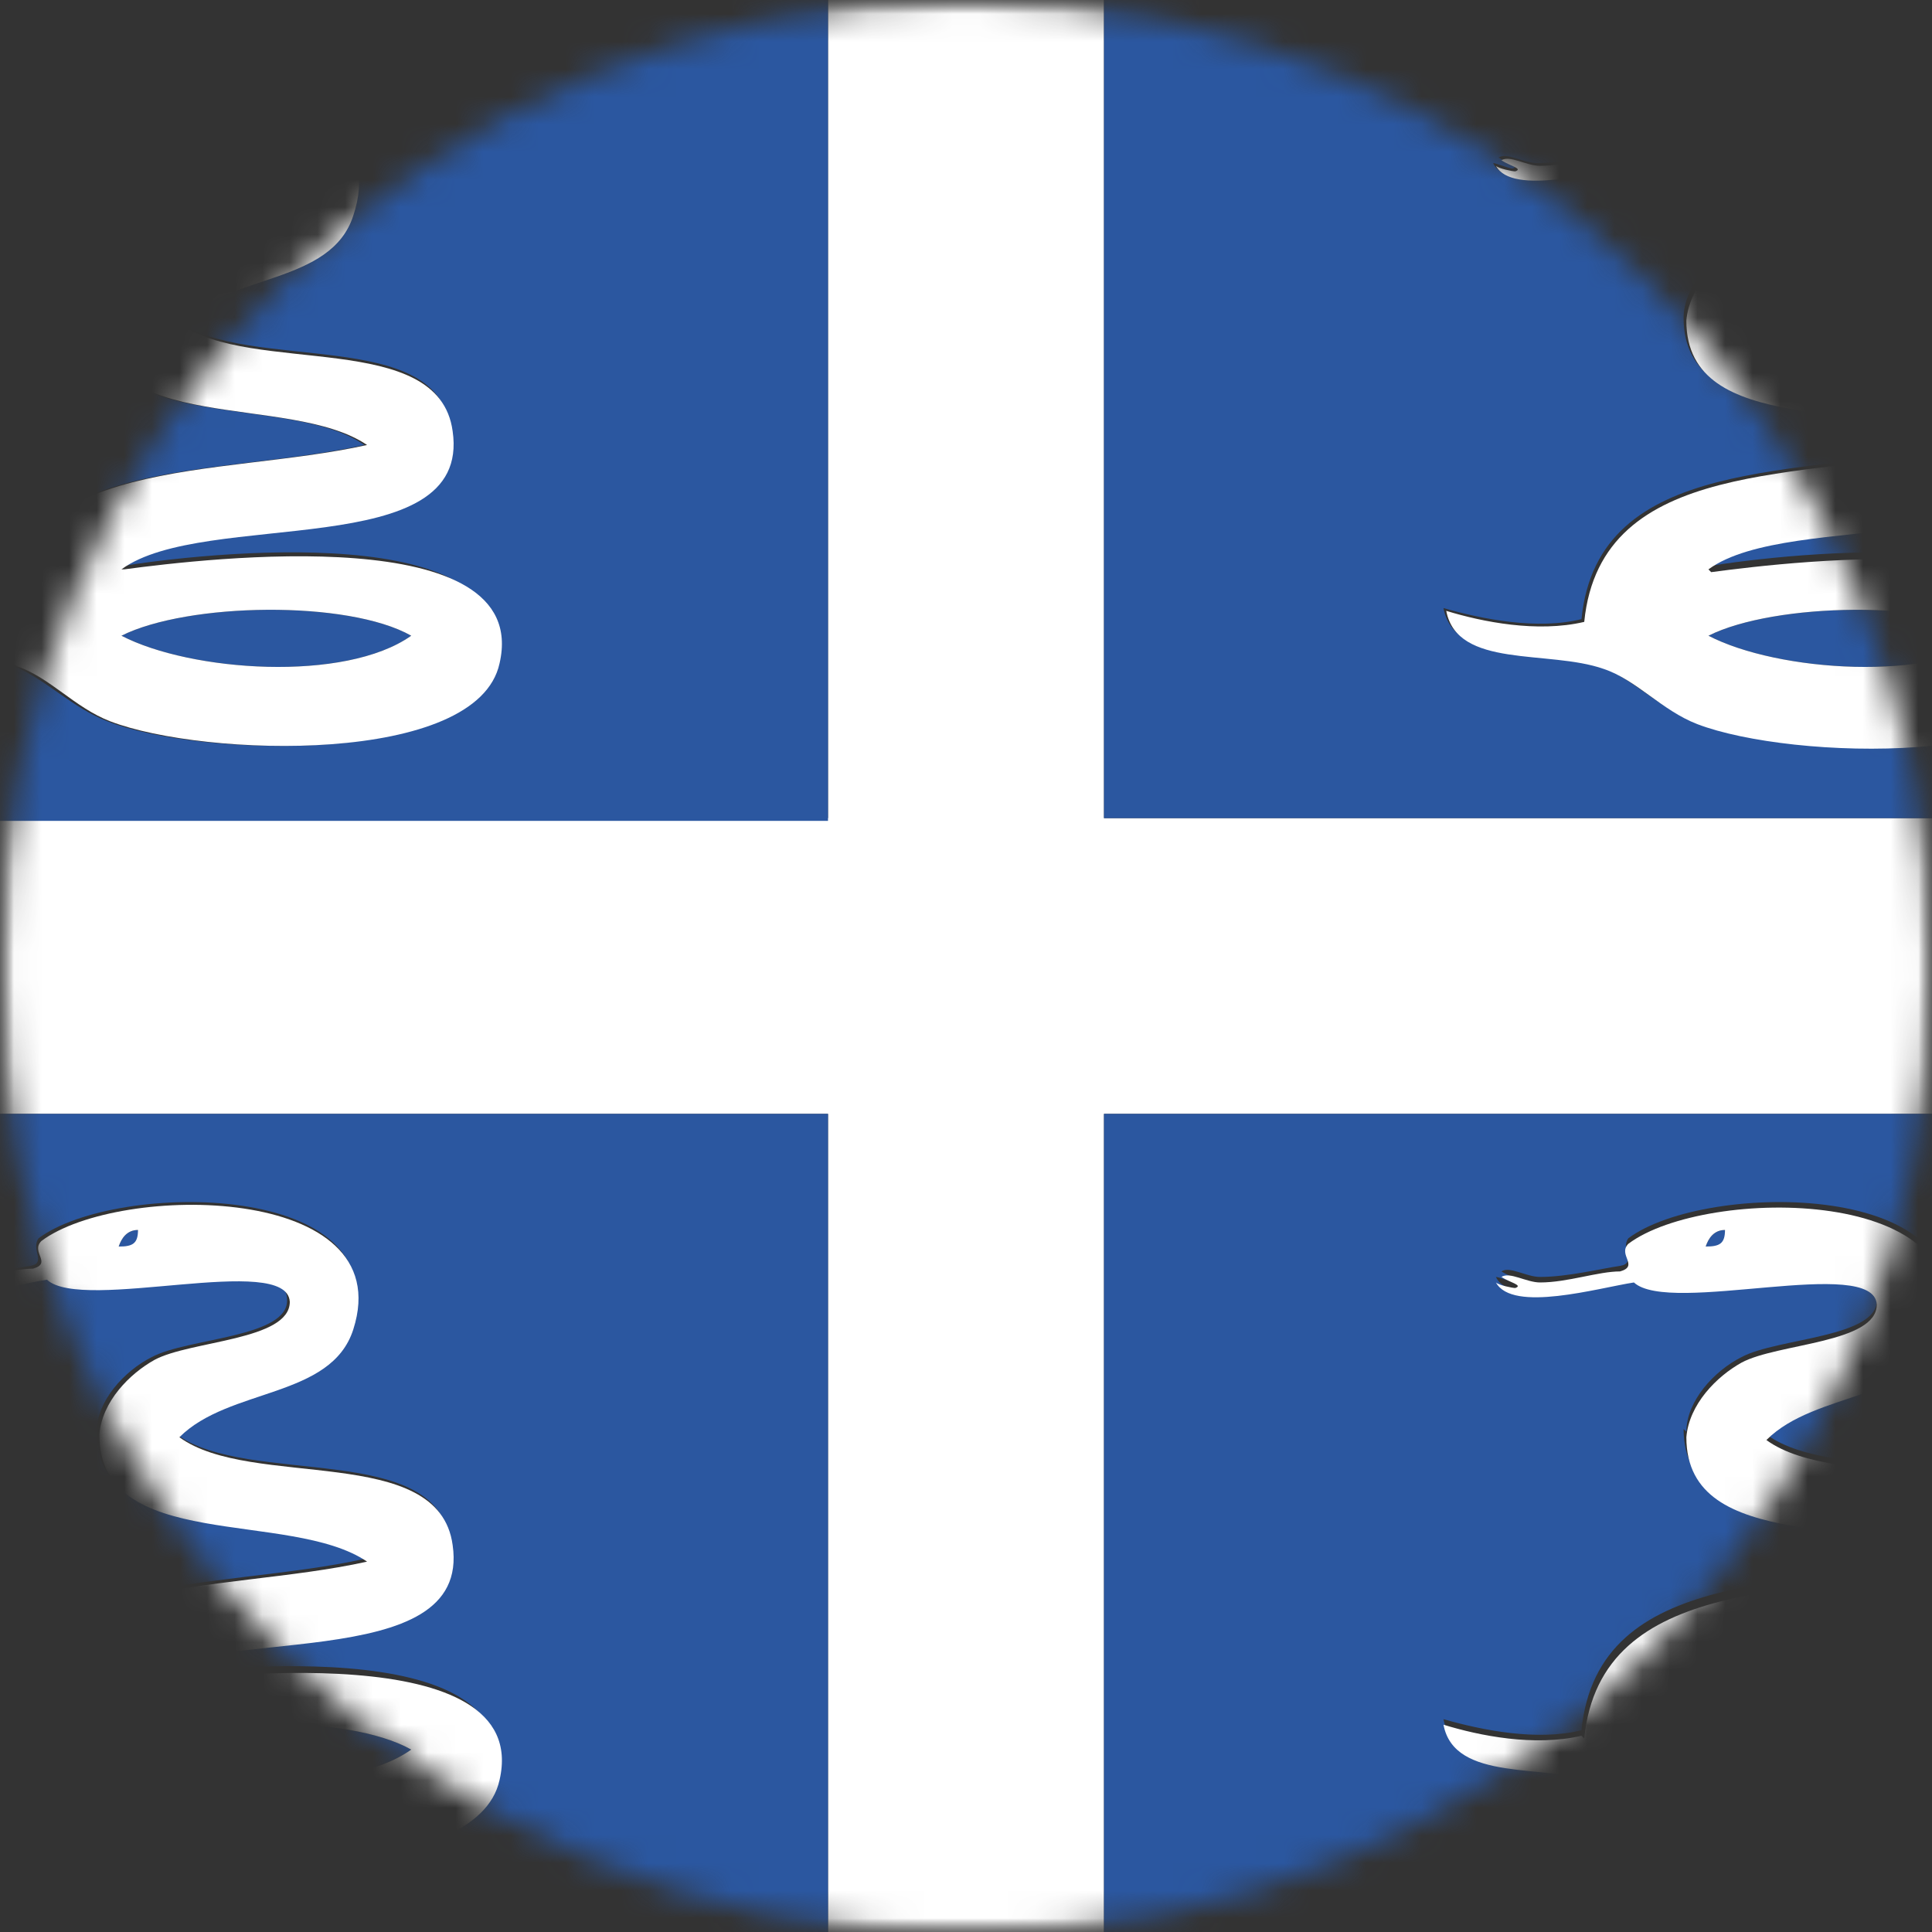
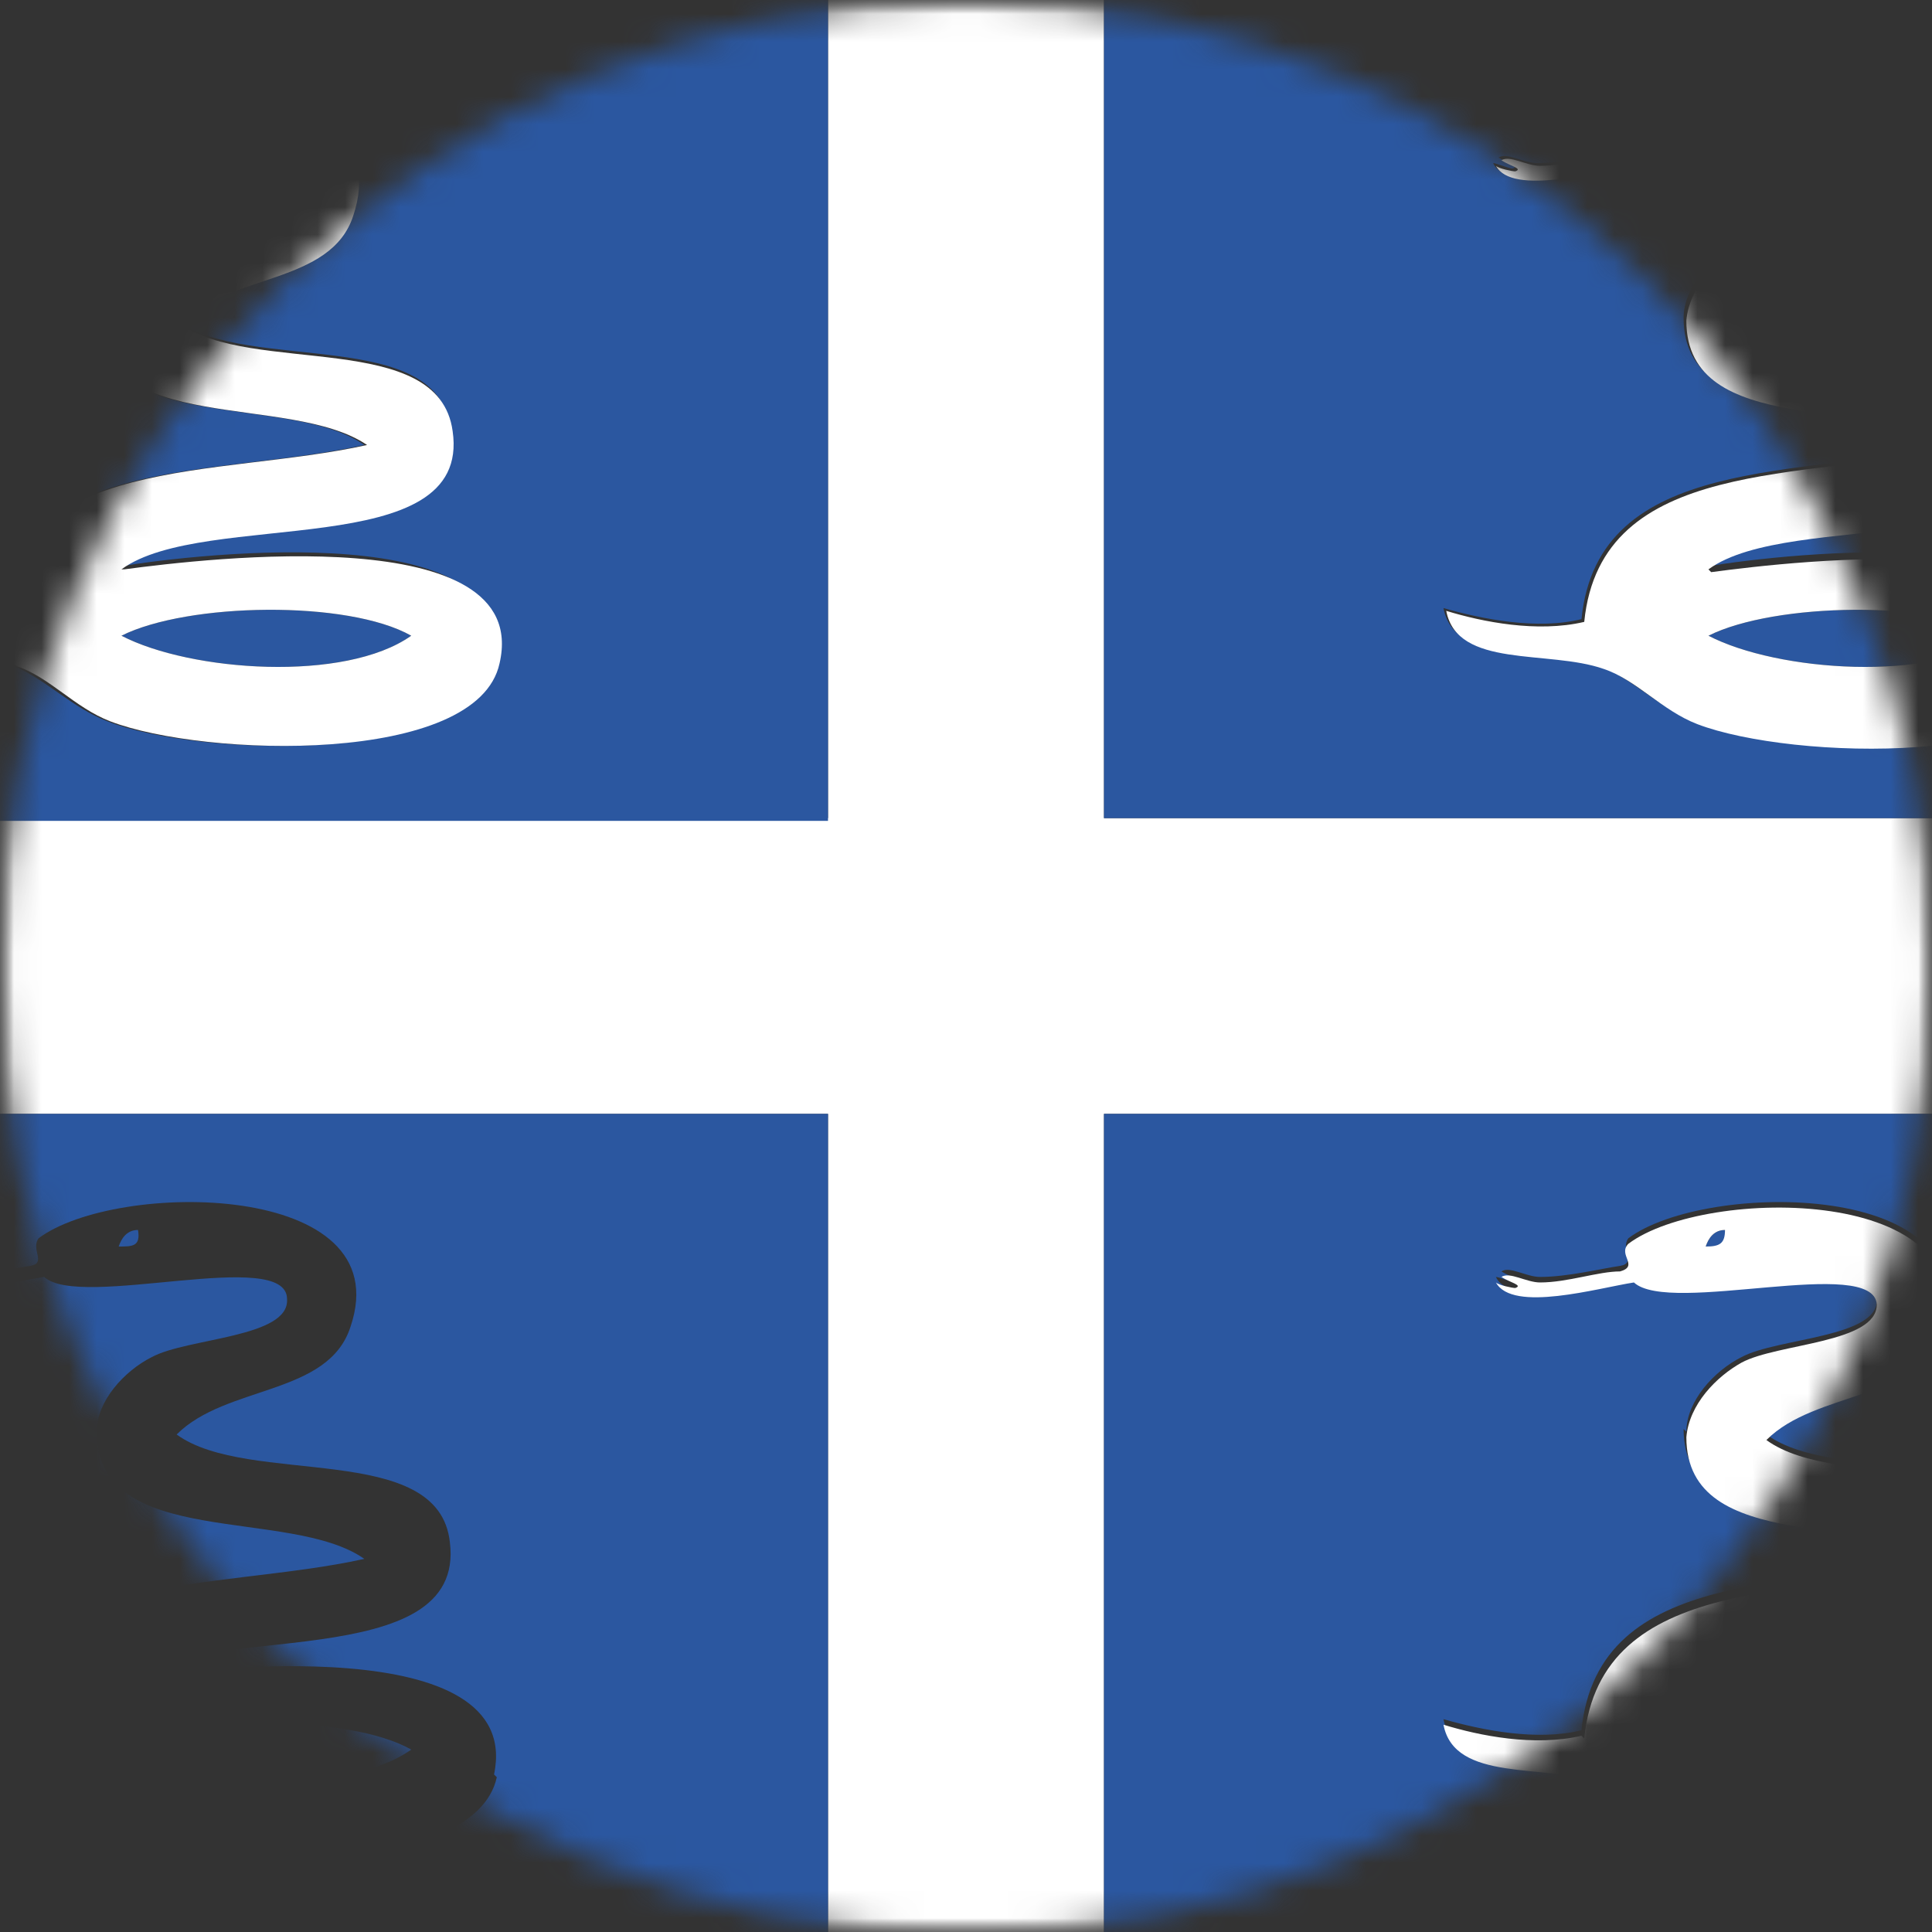
<svg xmlns="http://www.w3.org/2000/svg" width="70" height="70" viewBox="0 0 70 70" fill="none">
  <rect x="0" y="0" width="70" height="70" fill="#333333" stroke="none" />
  <g clip-path="url(#clip0_10753_731688)">
    <mask id="mask0_10753_731688" style="mask-type:luminance" maskUnits="userSpaceOnUse" x="0" y="0" width="70" height="71">
      <path d="M70 0H0V70.1H70V0Z" fill="white" />
    </mask>
    <g mask="url(#mask0_10753_731688)">
      <mask id="mask1_10753_731688" style="mask-type:luminance" maskUnits="userSpaceOnUse" x="0" y="0" width="70" height="71">
        <path d="M35 70.1C54.33 70.1 70 54.408 70 35.05C70 15.693 54.33 0 35 0C15.67 0 0 15.693 0 35.05C0 54.408 15.67 70.1 35 70.1Z" fill="white" />
      </mask>
      <g mask="url(#mask1_10753_731688)">
        <path d="M40 0H30V29.642H-17.5V40.358H30V70.1H40V40.358H87.5V29.642H40V0Z" fill="white" />
        <path d="M40 29.642H87.5V0H40V29.742V29.642ZM75.5 24.034C74.7 27.74 64.7 27.439 61.4 26.137C60.1 25.637 59.2 24.635 58 24.134C56 23.433 52.7 24.134 52.3 22.032C53.7 22.432 55.7 22.833 57.3 22.432C57.9 16.424 65.3 17.325 70.7 16.123C68 14.22 61 15.823 61 11.517C61 10.415 62 9.313 63 8.813C64.3 8.112 68 8.112 67.9 6.71C67.9 4.807 60.4 7.11 59.1 5.908C57.7 6.109 54.6 7.01 54.1 5.908C54.2 5.908 54.7 6.109 54.8 6.109C55.1 6.009 54.6 5.908 54.3 5.708C54.6 5.508 55.2 5.908 55.7 5.908C56.7 5.908 57.9 5.608 58.6 5.508C59.2 5.408 58.6 4.907 58.9 4.506C61.7 2.403 72 2.403 70.2 7.711C69.4 10.215 65.7 9.814 63.9 11.617C66.5 13.519 73.4 11.817 73.8 15.522C74.4 20.329 64.7 18.426 61.8 20.529C64.8 20.029 76.5 18.727 75.4 23.934" fill="#2B57A0" />
        <path d="M61.8 4.806C62.3 4.806 62.6 4.806 62.5 4.206C62.1 4.206 61.9 4.506 61.8 4.806Z" fill="#2B57A0" />
        <path d="M61.9 23.033C64.4 24.335 70 24.735 72.4 23.033C70.1 21.731 64.3 21.831 61.9 23.033Z" fill="#2B57A0" />
        <path d="M61.9 20.63C64.9 18.426 74.6 20.429 73.9 15.622C73.4 11.917 66.6 13.62 64 11.717C65.8 9.914 69.5 10.315 70.3 7.811C72 2.504 61.8 2.504 59 4.607C58.6 5.007 59.4 5.408 58.7 5.608C57.9 5.608 56.8 6.009 55.8 6.009C55.3 6.009 54.7 5.608 54.4 5.808C54.7 6.009 55.2 6.109 54.9 6.209C54.8 6.209 54.3 6.109 54.2 6.009C54.8 7.11 57.9 6.209 59.2 6.009C60.5 7.21 67.9 5.007 68 6.81C68 8.212 64.4 8.212 63.1 8.913C62.2 9.413 61.2 10.415 61.1 11.617C61.1 15.923 68 14.32 70.8 16.223C65.4 17.425 58 16.524 57.4 22.532C55.7 22.933 53.7 22.532 52.4 22.132C52.8 24.235 56.1 23.534 58.1 24.235C59.3 24.635 60.2 25.737 61.5 26.238C64.9 27.539 74.8 27.84 75.6 24.134C76.8 18.927 65 20.329 62 20.73M61.8 4.807C61.9 4.506 62.1 4.206 62.5 4.206C62.5 4.707 62.3 4.807 61.8 4.807ZM61.9 23.033C64.3 21.831 70.1 21.731 72.4 23.033C70 24.735 64.4 24.335 61.9 23.033Z" fill="white" />
        <path d="M30 0H-17.5V29.742H30V0ZM18 24.034C17.2 27.74 7.2 27.439 3.9 26.137C2.6 25.637 1.7 24.635 0.5 24.134C-1.5 23.433 -4.8 24.134 -5.2 22.032C-3.8 22.432 -1.8 22.833 -0.2 22.432C0.4 16.424 7.8 17.325 13.2 16.123C10.5 14.22 3.5 15.823 3.5 11.517C3.5 10.415 4.5 9.313 5.5 8.813C6.8 8.112 10.5 8.112 10.4 6.71C10.4 4.807 2.9 7.11 1.6 5.908C0.2 6.109 -2.9 7.01 -3.4 5.908C-3.3 5.908 -2.8 6.109 -2.7 6.109C-2.4 6.009 -2.9 5.908 -3.2 5.708C-2.9 5.508 -2.3 5.908 -1.8 5.908C-0.8 5.908 0.4 5.608 1.1 5.508C1.7 5.408 1.1 4.907 1.4 4.506C4.2 2.403 14.5 2.403 12.7 7.711C11.9 10.215 8.2 9.814 6.4 11.617C9 13.519 15.9 11.817 16.3 15.522C16.9 20.329 7.2 18.426 4.3 20.529C7.3 20.029 19 18.727 17.9 23.934" fill="#2B57A0" />
        <path d="M4.3 4.806C4.8 4.806 5.1 4.806 5 4.206C4.6 4.206 4.4 4.506 4.3 4.806Z" fill="#2B57A0" />
        <path d="M4.4 23.033C6.9 24.335 12.5 24.735 14.9 23.033C12.6 21.731 6.8 21.831 4.4 23.033Z" fill="#2B57A0" />
        <path d="M4.4 20.629C7.4 18.426 17.1 20.429 16.4 15.622C15.9 11.917 9.1 13.619 6.5 11.717C8.3 9.914 12 10.315 12.8 7.811C14.6 2.403 4.3 2.403 1.5 4.506C1.1 4.907 1.9 5.308 1.2 5.508C0.4 5.508 -0.7 5.908 -1.7 5.908C-2.2 5.908 -2.8 5.508 -3.1 5.708C-2.8 5.908 -2.3 6.009 -2.6 6.109C-2.7 6.109 -3.2 6.009 -3.3 5.908C-2.7 7.01 0.4 6.109 1.7 5.908C3 7.11 10.4 4.907 10.5 6.71C10.5 8.112 6.9 8.112 5.6 8.813C4.7 9.313 3.7 10.315 3.6 11.516C3.6 15.823 10.5 14.22 13.3 16.123C7.9 17.325 0.5 16.423 -0.1 22.432C-1.8 22.833 -3.8 22.432 -5.1 22.031C-4.7 24.134 -1.4 23.433 0.6 24.134C1.8 24.535 2.7 25.637 4 26.137C7.4 27.439 17.3 27.74 18.1 24.034C19.3 18.827 7.5 20.229 4.5 20.629M4.3 4.807C4.4 4.506 4.6 4.206 5 4.206C5 4.707 4.8 4.807 4.3 4.807ZM4.4 23.033C6.8 21.831 12.6 21.731 14.9 23.033C12.5 24.735 6.9 24.335 4.4 23.033Z" fill="white" />
        <path d="M40 70.1H87.5V40.358H40V70.1ZM61.1 51.874C61.1 50.773 62.1 49.671 63.1 49.17C64.4 48.469 68.1 48.469 68 47.067C68 45.164 60.5 47.468 59.2 46.266C57.8 46.466 54.7 47.368 54.2 46.266C54.3 46.266 54.8 46.466 54.9 46.466C55.2 46.366 54.7 46.266 54.4 46.066C54.7 45.865 55.3 46.266 55.8 46.266C56.8 46.266 58 45.966 58.7 45.865C59.3 45.765 58.7 45.265 59 44.864C61.8 42.761 72.1 42.761 70.3 48.069C69.5 50.572 65.8 50.172 64 51.974C66.6 53.877 73.5 52.175 73.9 55.88C74.5 60.687 64.8 58.784 61.9 60.887C64.9 60.386 76.6 59.084 75.5 64.292C74.7 67.997 64.7 67.697 61.4 66.395C60.1 65.894 59.2 64.893 58 64.392C56 63.691 52.7 64.392 52.3 62.289C53.7 62.69 55.7 63.09 57.3 62.69C57.9 56.681 65.3 57.582 70.7 56.381C68 54.478 61 56.08 61 51.774" fill="#2B57A0" />
        <path d="M61.8 45.164C62.3 45.164 62.6 45.164 62.5 44.564C62.1 44.564 61.9 44.864 61.8 45.164Z" fill="#2B57A0" />
-         <path d="M72.4 63.391C70.1 62.089 64.3 62.189 61.9 63.391C64.4 64.692 70 65.093 72.4 63.391Z" fill="#2B57A0" />
+         <path d="M72.4 63.391C70.1 62.089 64.3 62.189 61.9 63.391C64.4 64.692 70 65.093 72.4 63.391" fill="#2B57A0" />
        <path d="M57.3 62.89C55.6 63.29 53.6 62.89 52.3 62.489C52.7 64.592 56 63.891 58 64.592C59.2 64.993 60.1 66.094 61.4 66.595C64.8 67.897 74.7 68.197 75.5 64.492C76.7 59.285 64.9 60.687 61.9 61.087C64.9 58.884 74.6 60.887 73.9 56.08C73.4 52.375 66.6 54.077 64 52.175C65.8 50.372 69.5 50.773 70.3 48.269C72 42.961 61.8 42.961 59 45.064C58.6 45.465 59.4 45.865 58.7 46.066C57.9 46.066 56.8 46.466 55.8 46.466C55.3 46.466 54.7 46.066 54.4 46.266C54.7 46.466 55.2 46.566 54.9 46.667C54.8 46.667 54.3 46.566 54.2 46.466C54.8 47.568 57.9 46.667 59.2 46.466C60.5 47.668 67.9 45.465 68 47.267C68 48.669 64.4 48.669 63.1 49.37C62.2 49.871 61.2 50.873 61.1 52.074C61.1 56.38 68 54.778 70.8 56.681C65.4 57.883 58 56.981 57.4 62.99M61.8 45.164C61.9 44.864 62.1 44.564 62.5 44.564C62.5 45.064 62.3 45.164 61.8 45.164ZM72.4 63.391C70 65.093 64.4 64.692 61.9 63.391C64.3 62.189 70.1 62.089 72.4 63.391Z" fill="white" />
        <path d="M-17.5 70.1H30V40.358H-17.5V70.1ZM18 64.392C17.2 68.097 7.2 67.797 3.9 66.495C2.6 65.994 1.7 64.993 0.5 64.492C-1.5 63.791 -4.8 64.492 -5.2 62.389C-3.8 62.79 -1.8 63.19 -0.2 62.79C0.4 56.781 7.8 57.682 13.2 56.481C10.5 54.578 3.5 56.18 3.5 51.874C3.5 50.773 4.5 49.671 5.5 49.17C6.8 48.469 10.5 48.469 10.4 47.067C10.4 45.164 2.9 47.468 1.6 46.266C0.2 46.466 -2.9 47.368 -3.4 46.266C-3.3 46.266 -2.8 46.466 -2.7 46.466C-2.4 46.366 -2.9 46.266 -3.2 46.066C-2.9 45.865 -2.3 46.266 -1.8 46.266C-0.8 46.266 0.4 45.966 1.1 45.865C1.7 45.765 1.1 45.265 1.4 44.864C4.2 42.761 14.5 42.761 12.7 48.069C11.9 50.572 8.2 50.172 6.4 51.974C9 53.877 15.9 52.175 16.3 55.88C16.9 60.687 7.2 58.784 4.3 60.887C7.3 60.386 19 59.084 17.9 64.292" fill="#2B57A0" />
        <path d="M4.3 45.164C4.8 45.164 5.1 45.164 5 44.564C4.6 44.564 4.4 44.864 4.3 45.164Z" fill="#2B57A0" />
        <path d="M4.4 63.391C6.9 64.692 12.5 65.093 14.9 63.391C12.6 62.089 6.8 62.189 4.4 63.391Z" fill="#2B57A0" />
-         <path d="M4.4 60.987C7.4 58.784 17.1 60.787 16.4 55.98C15.9 52.275 9.1 53.977 6.5 52.074C8.3 50.272 12 50.672 12.8 48.169C14.5 42.861 4.3 42.861 1.5 44.964C1.1 45.365 1.9 45.765 1.2 45.966C0.4 45.966 -0.7 46.366 -1.7 46.366C-2.2 46.366 -2.8 45.966 -3.1 46.166C-2.8 46.366 -2.3 46.466 -2.6 46.567C-2.7 46.567 -3.2 46.466 -3.3 46.366C-2.7 47.468 0.4 46.567 1.7 46.366C3 47.568 10.4 45.365 10.5 47.167C10.5 48.569 6.9 48.569 5.6 49.27C4.7 49.771 3.7 50.773 3.6 51.974C3.6 56.28 10.5 54.678 13.3 56.581C7.9 57.783 0.5 56.881 -0.1 62.89C-1.8 63.291 -3.8 62.89 -5.1 62.489C-4.7 64.592 -1.4 63.891 0.6 64.592C1.8 64.993 2.7 66.094 4 66.595C7.4 67.897 17.3 68.198 18.1 64.492C19.3 59.285 7.5 60.687 4.5 61.087M4.3 45.165C4.4 44.864 4.6 44.564 5 44.564C5 45.064 4.8 45.165 4.3 45.165ZM4.4 63.391C6.8 62.189 12.6 62.089 14.9 63.391C12.5 65.093 6.9 64.692 4.4 63.391Z" fill="white" />
      </g>
    </g>
  </g>
  <defs>
    <clipPath id="clip0_10753_731688">
      <rect width="70" height="70" fill="white" />
    </clipPath>
  </defs>
</svg>